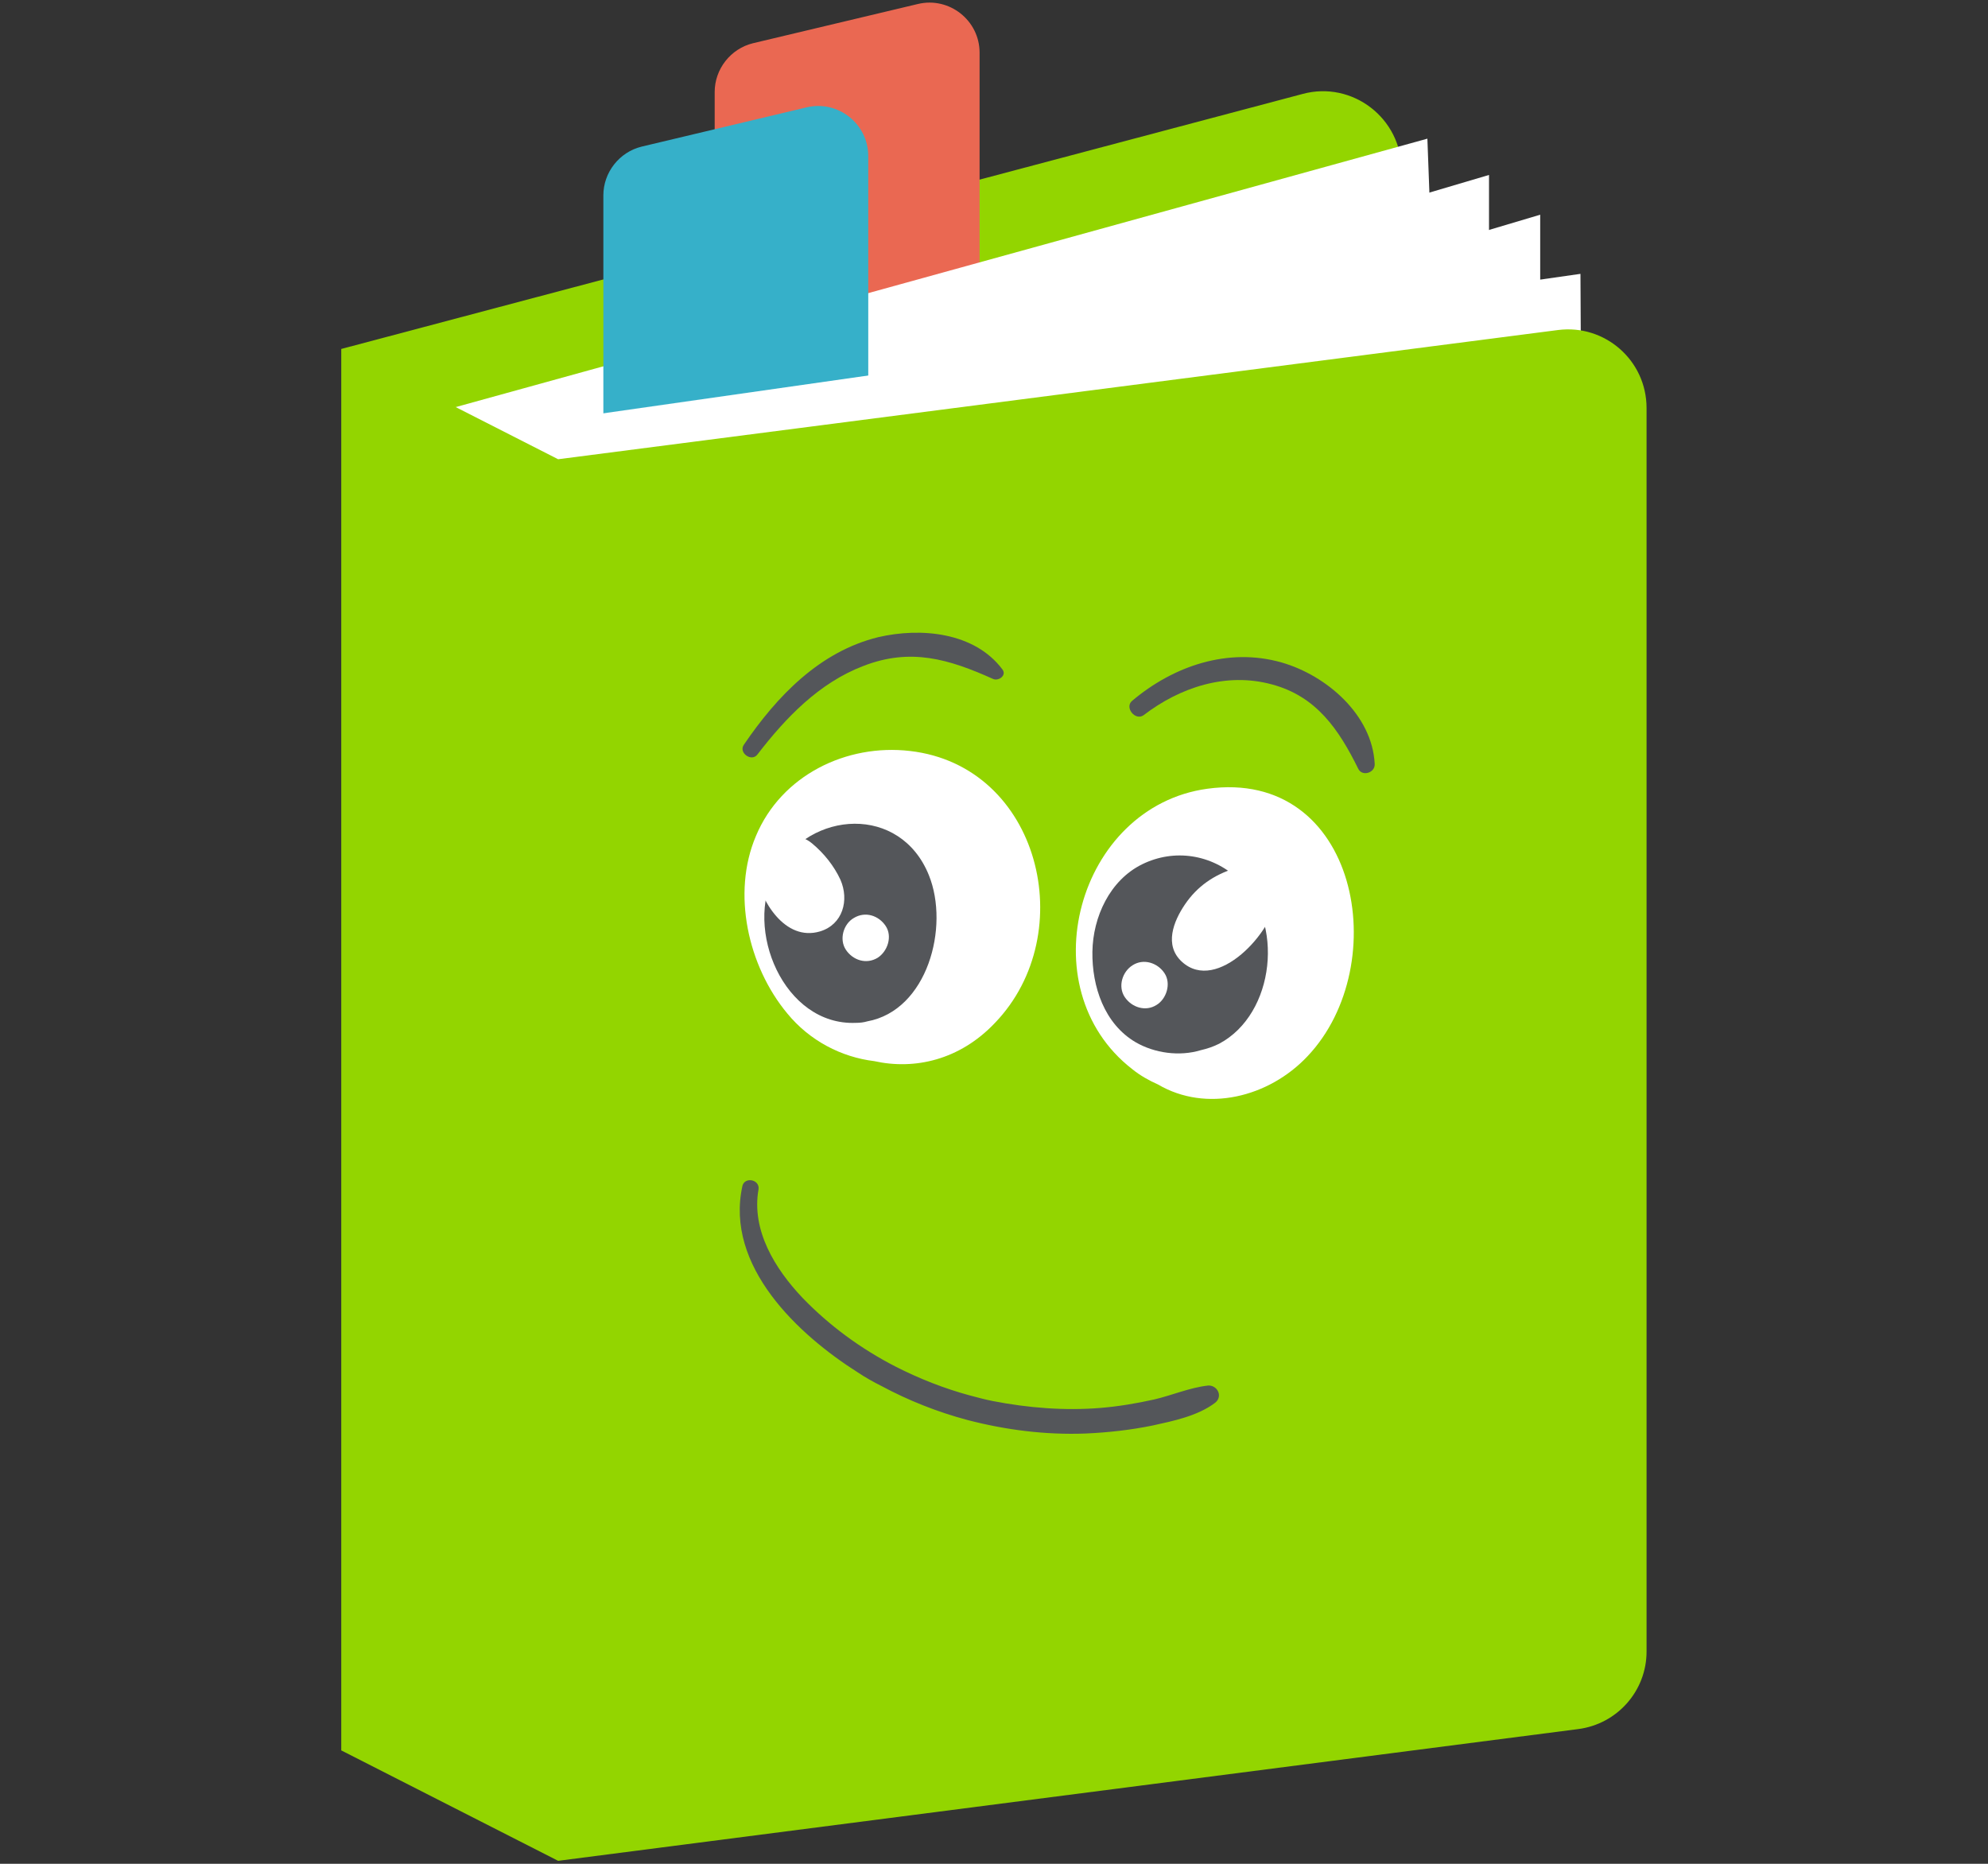
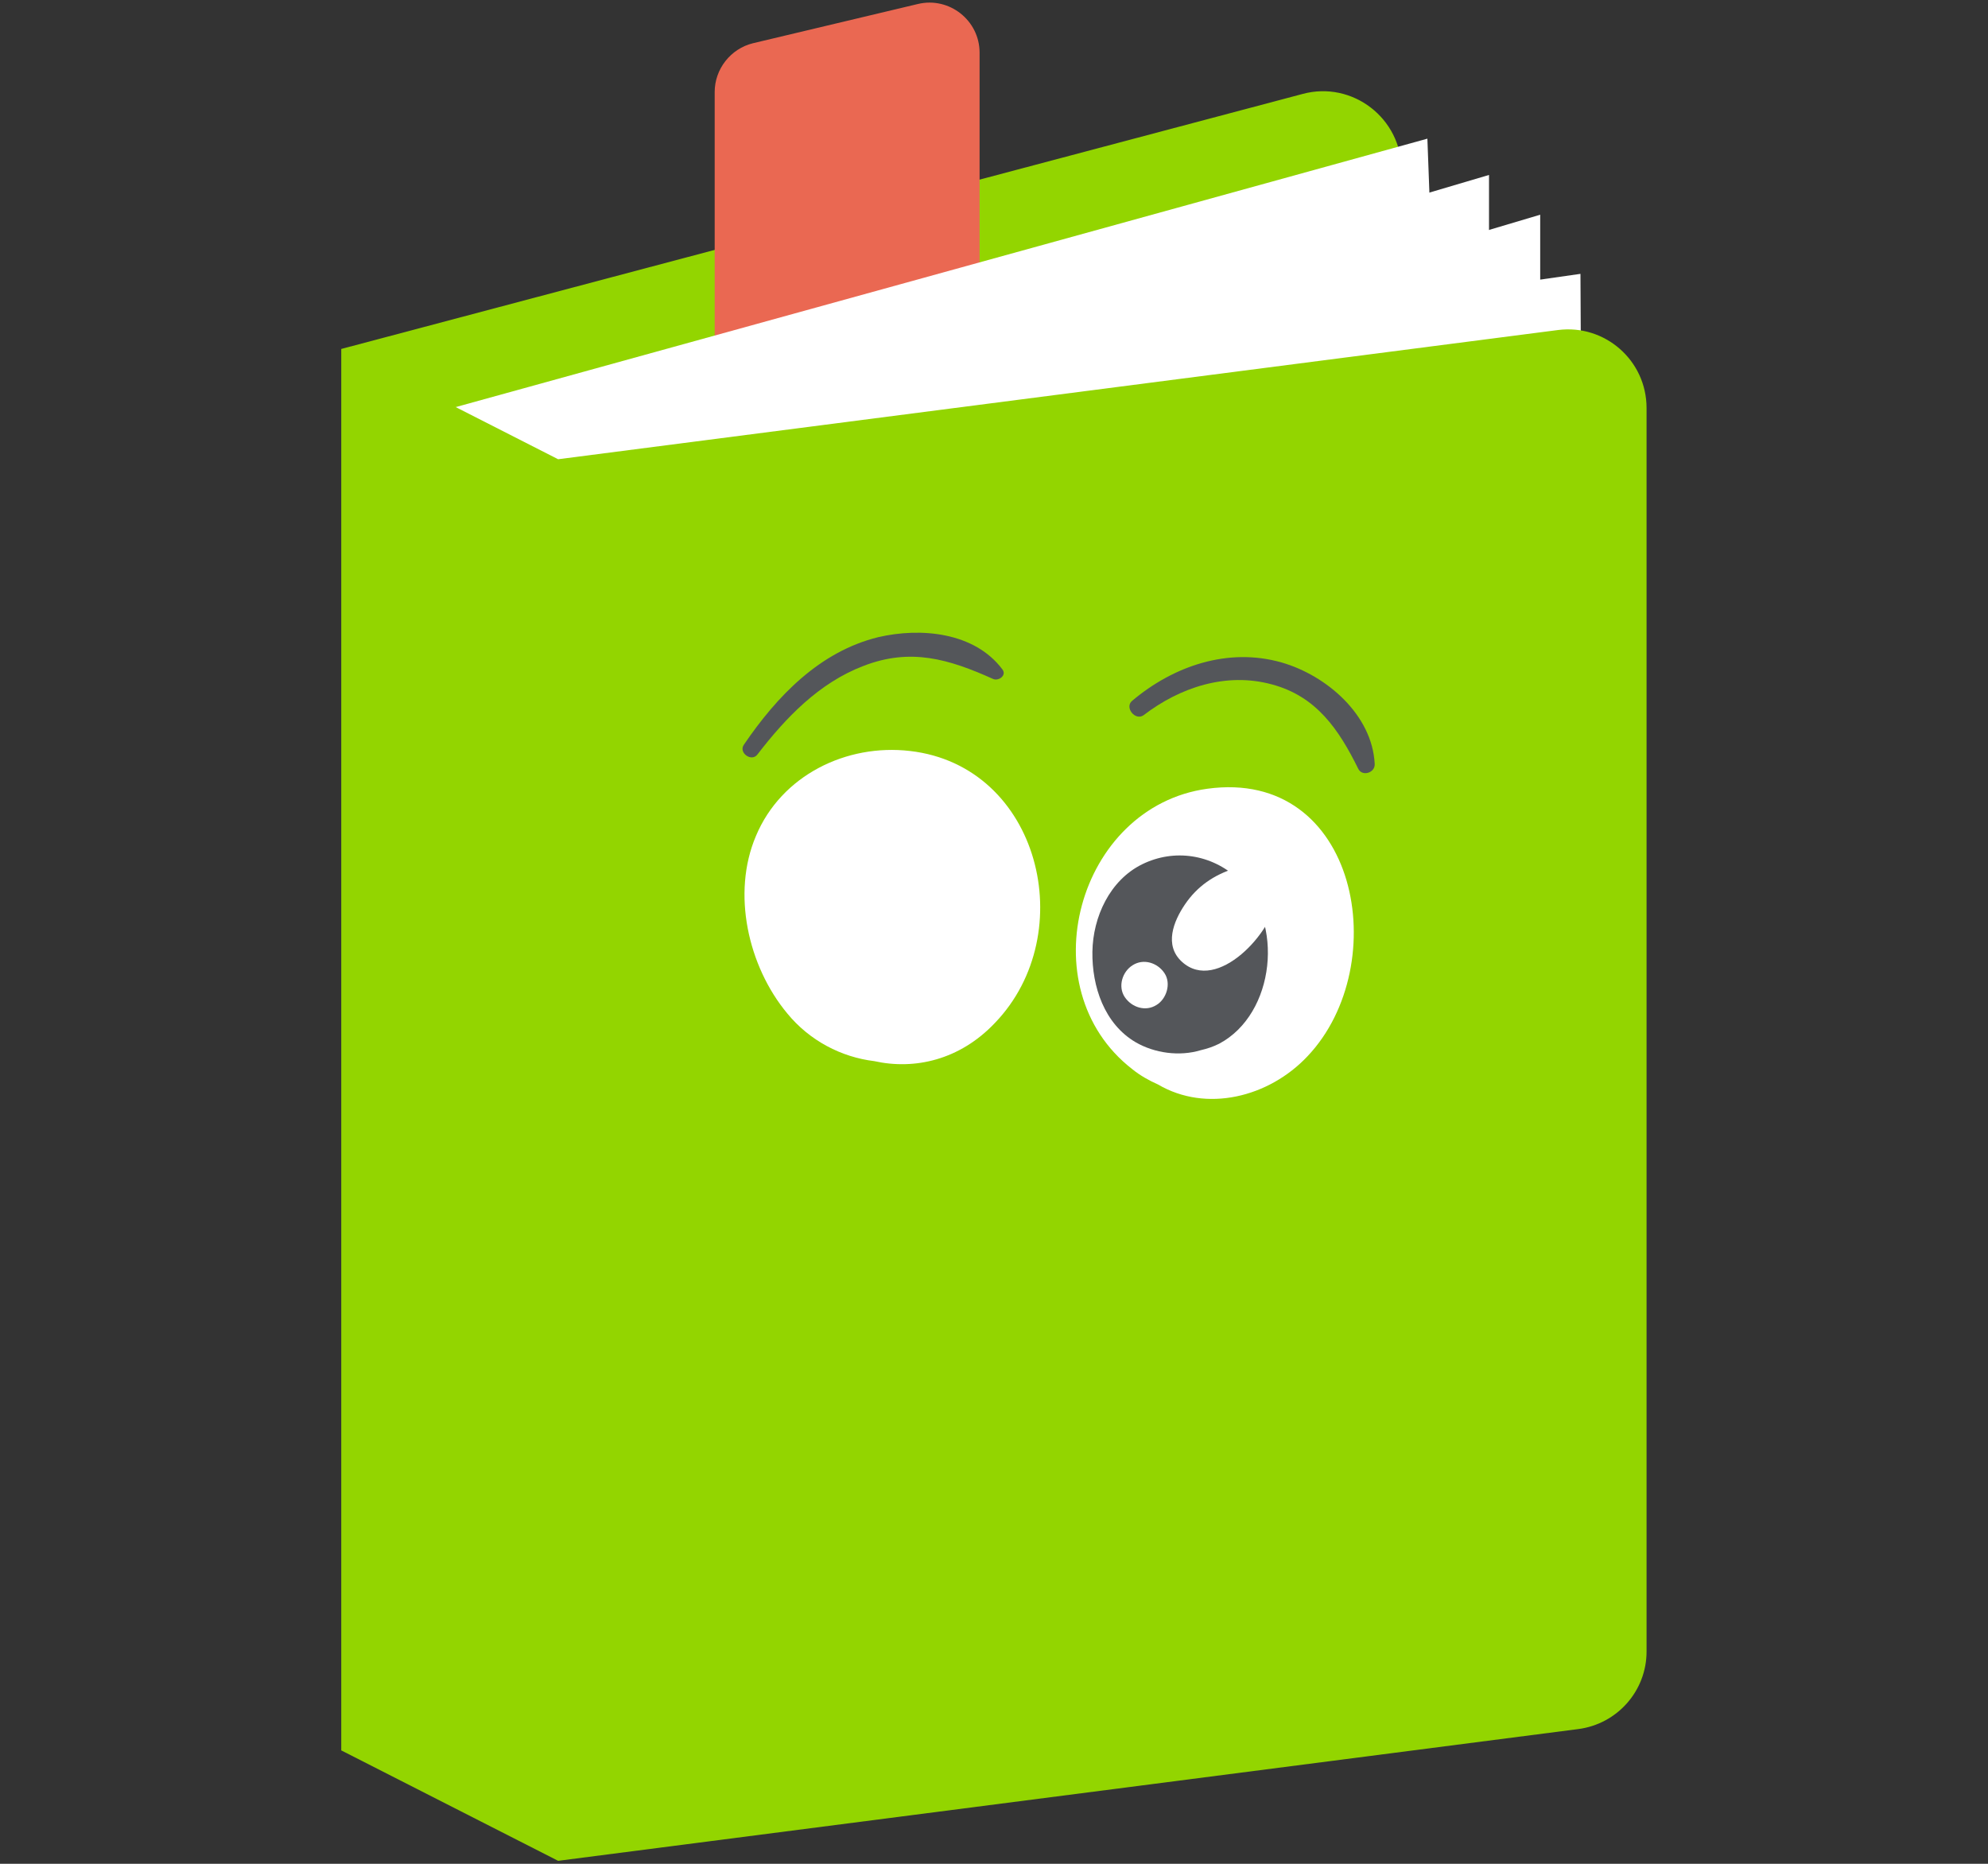
<svg xmlns="http://www.w3.org/2000/svg" version="1.1" id="Layer_1" x="0px" y="0px" viewBox="0 0 400 375" style="enable-background:new 0 0 400 375;" xml:space="preserve">
  <rect x="0" y="0" width="400" height="375" fill="#333333" stroke="none" />
  <style type="text/css">
	.st0{fill:#93D500;}
	.st1{fill:#FFFFFF;}
	.st2{fill:#EA6852;}
	.st3{fill:#36B0C9;}
	.st4{fill:#54565A;}
	.st5{fill:#54565A;stroke:#54565A;stroke-width:1.054;stroke-miterlimit:10;}
</style>
  <g>
    <path class="st0" d="M282,295.6L68.7,352.2v-282l193.4-51.3c10-2.7,19.9,4.9,19.9,15.3L282,295.6L282,295.6z" />
    <polygon class="st1" points="299.6,88.8 242.8,88.8 242.8,52 299.6,35.2  " />
    <polygon class="st1" points="309.9,96.9 253.1,96.9 253.1,60.1 309.9,43.2  " />
    <path class="st2" d="M189.4,285l-33.2,7.9c-6.3,1.5-12.4-3.3-12.4-9.8V18.5c0-4.6,3.2-8.7,7.7-9.8l33.2-7.9   c6.3-1.5,12.4,3.3,12.4,9.8v264.6C197.2,279.8,194,283.9,189.4,285z" />
    <polygon class="st1" points="295.6,253.3 82.3,309.9 82.3,84.5 287.2,27.9  " />
-     <path class="st3" d="M167,305.8l-33.2,7.9c-6.3,1.5-12.4-3.3-12.4-9.8V39.3c0-4.6,3.2-8.7,7.7-9.8l33.2-7.9   c6.3-1.5,12.4,3.3,12.4,9.8V296C174.7,300.7,171.5,304.7,167,305.8z" />
    <polygon class="st1" points="319.2,291.2 80.1,308.8 107.8,85.1 318,55.1  " />
    <path class="st0" d="M313.5,66.4l-201.2,26v0L68.7,70.2v282l43.6,22.2l205.2-26.5c7.9-1,13.8-7.7,13.8-15.6V82.1   C331.3,72.5,322.9,65.2,313.5,66.4z" />
    <path class="st1" d="M175.9,213.5c8.1,1.8,17.2-0.2,24.3-7.7c17.3-18,9-51.7-17.1-54.7c-12.8-1.5-25.9,4.9-31,17.1   c-4.9,11.5-1.6,26.2,6.3,35.7C162.9,209.4,169.3,212.7,175.9,213.5z" />
    <path class="st1" d="M263.1,212.5c17.4-18.4,10.2-58-20.2-53.8c-26.1,3.6-36.1,40.1-15.1,56.4c1.6,1.3,3.4,2.3,5.2,3.1   C242.7,223.9,255.3,220.8,263.1,212.5z" />
-     <path class="st4" d="M174.5,205.5c12.1-2.2,16.6-19,12.4-29.4c-5.7-14.2-23.9-13.2-30.9-0.7c-6.4,11.5,1.7,31,16.2,30.4   C173.1,205.8,173.8,205.7,174.5,205.5z" />
    <path class="st4" d="M241.6,211.3c1.3-0.3,2.5-0.7,3.7-1.3c11.3-6,13.2-24.7,3.8-33.2c-5.3-4.9-12.8-6.1-19.3-2.9   c-6.5,3.2-9.9,10.6-10,17.6s2.4,14.5,8.7,18.2C232.3,211.9,237.3,212.6,241.6,211.3z" />
    <path class="st1" d="M169.1,177c-1.3-2.8-3.3-5.3-5.7-7.3s-6-2.2-8.2,0.2c-0.2,0.2-0.3,0.4-0.4,0.6c-1.9,0.6-3.4,2.5-2.9,4.8   c1.1,5.9,6,14.2,13.1,12.1C169.6,186,170.9,181.1,169.1,177z" />
    <path class="st1" d="M178.2,186.3c-1.4-2.1-4.1-3-6.4-1.6c-2.1,1.2-3,4.3-1.6,6.4c1.4,2.1,4.1,3,6.4,1.6   C178.6,191.4,179.6,188.4,178.2,186.3z" />
    <path class="st1" d="M256.8,180.6c0.2-3-2.6-5.5-5.4-5.8c-0.8-0.4-1.8-0.5-2.9-0.1c-4.2,1.3-7.6,3.6-10.1,7.3   c-2.3,3.4-4.2,8.2-0.6,11.5C244.9,200,256.3,187.3,256.8,180.6z" />
    <path class="st1" d="M234.3,195.8c-1.4-2.1-4.2-3-6.4-1.6c-2.1,1.3-3,4.3-1.6,6.4c1.4,2.1,4.2,3,6.4,1.6   C234.7,201,235.7,197.9,234.3,195.8z" />
    <path class="st4" d="M152.4,151.8c5.7-7.4,12.4-14.4,21.3-17.8c9.5-3.7,17.2-1.4,26.1,2.6c1.1,0.5,2.8-0.7,1.9-1.9   c-5.6-7.5-16.4-8.5-25-6.5c-11.8,2.9-20.4,11.9-27,21.6C148.5,151.4,151.2,153.4,152.4,151.8z" />
    <path class="st4" d="M276.6,153.7c-0.5-9.9-9.7-17.8-18.7-20.4c-10.8-3.1-21.8,0.7-30.1,7.7c-1.6,1.3,0.6,4.1,2.3,2.9   c7.3-5.6,16.6-8.7,25.8-6.2c9,2.4,13.5,9.1,17.4,17C274.1,156.3,276.7,155.5,276.6,153.7z" />
-     <path class="st5" d="M243.1,279.3c-3.6,0.4-7.3,2-10.8,2.8c-3.6,0.8-7.2,1.4-10.8,1.7c-7.3,0.6-14.7,0-21.9-1.4   c-1.5-0.3-3-0.7-4.5-1.1c-5.2-1.4-10.3-3.4-15.2-5.9c-7-3.6-13.4-8.3-18.8-13.9c-5.6-5.9-10.5-13.8-9-22.3c0.2-1.3-1.9-1.7-2.2-0.5   c-3.5,15.8,11,29.4,23,37c1.5,1,3.1,1.9,4.7,2.7c5.4,2.9,11.2,5.2,17.2,6.8c7.7,2,15.6,3,23.6,2.7c4.5-0.2,9-0.7,13.4-1.6   c4.1-0.9,9-1.9,12.4-4.5C245.4,280.8,244.4,279.2,243.1,279.3z" />
  </g>
</svg>